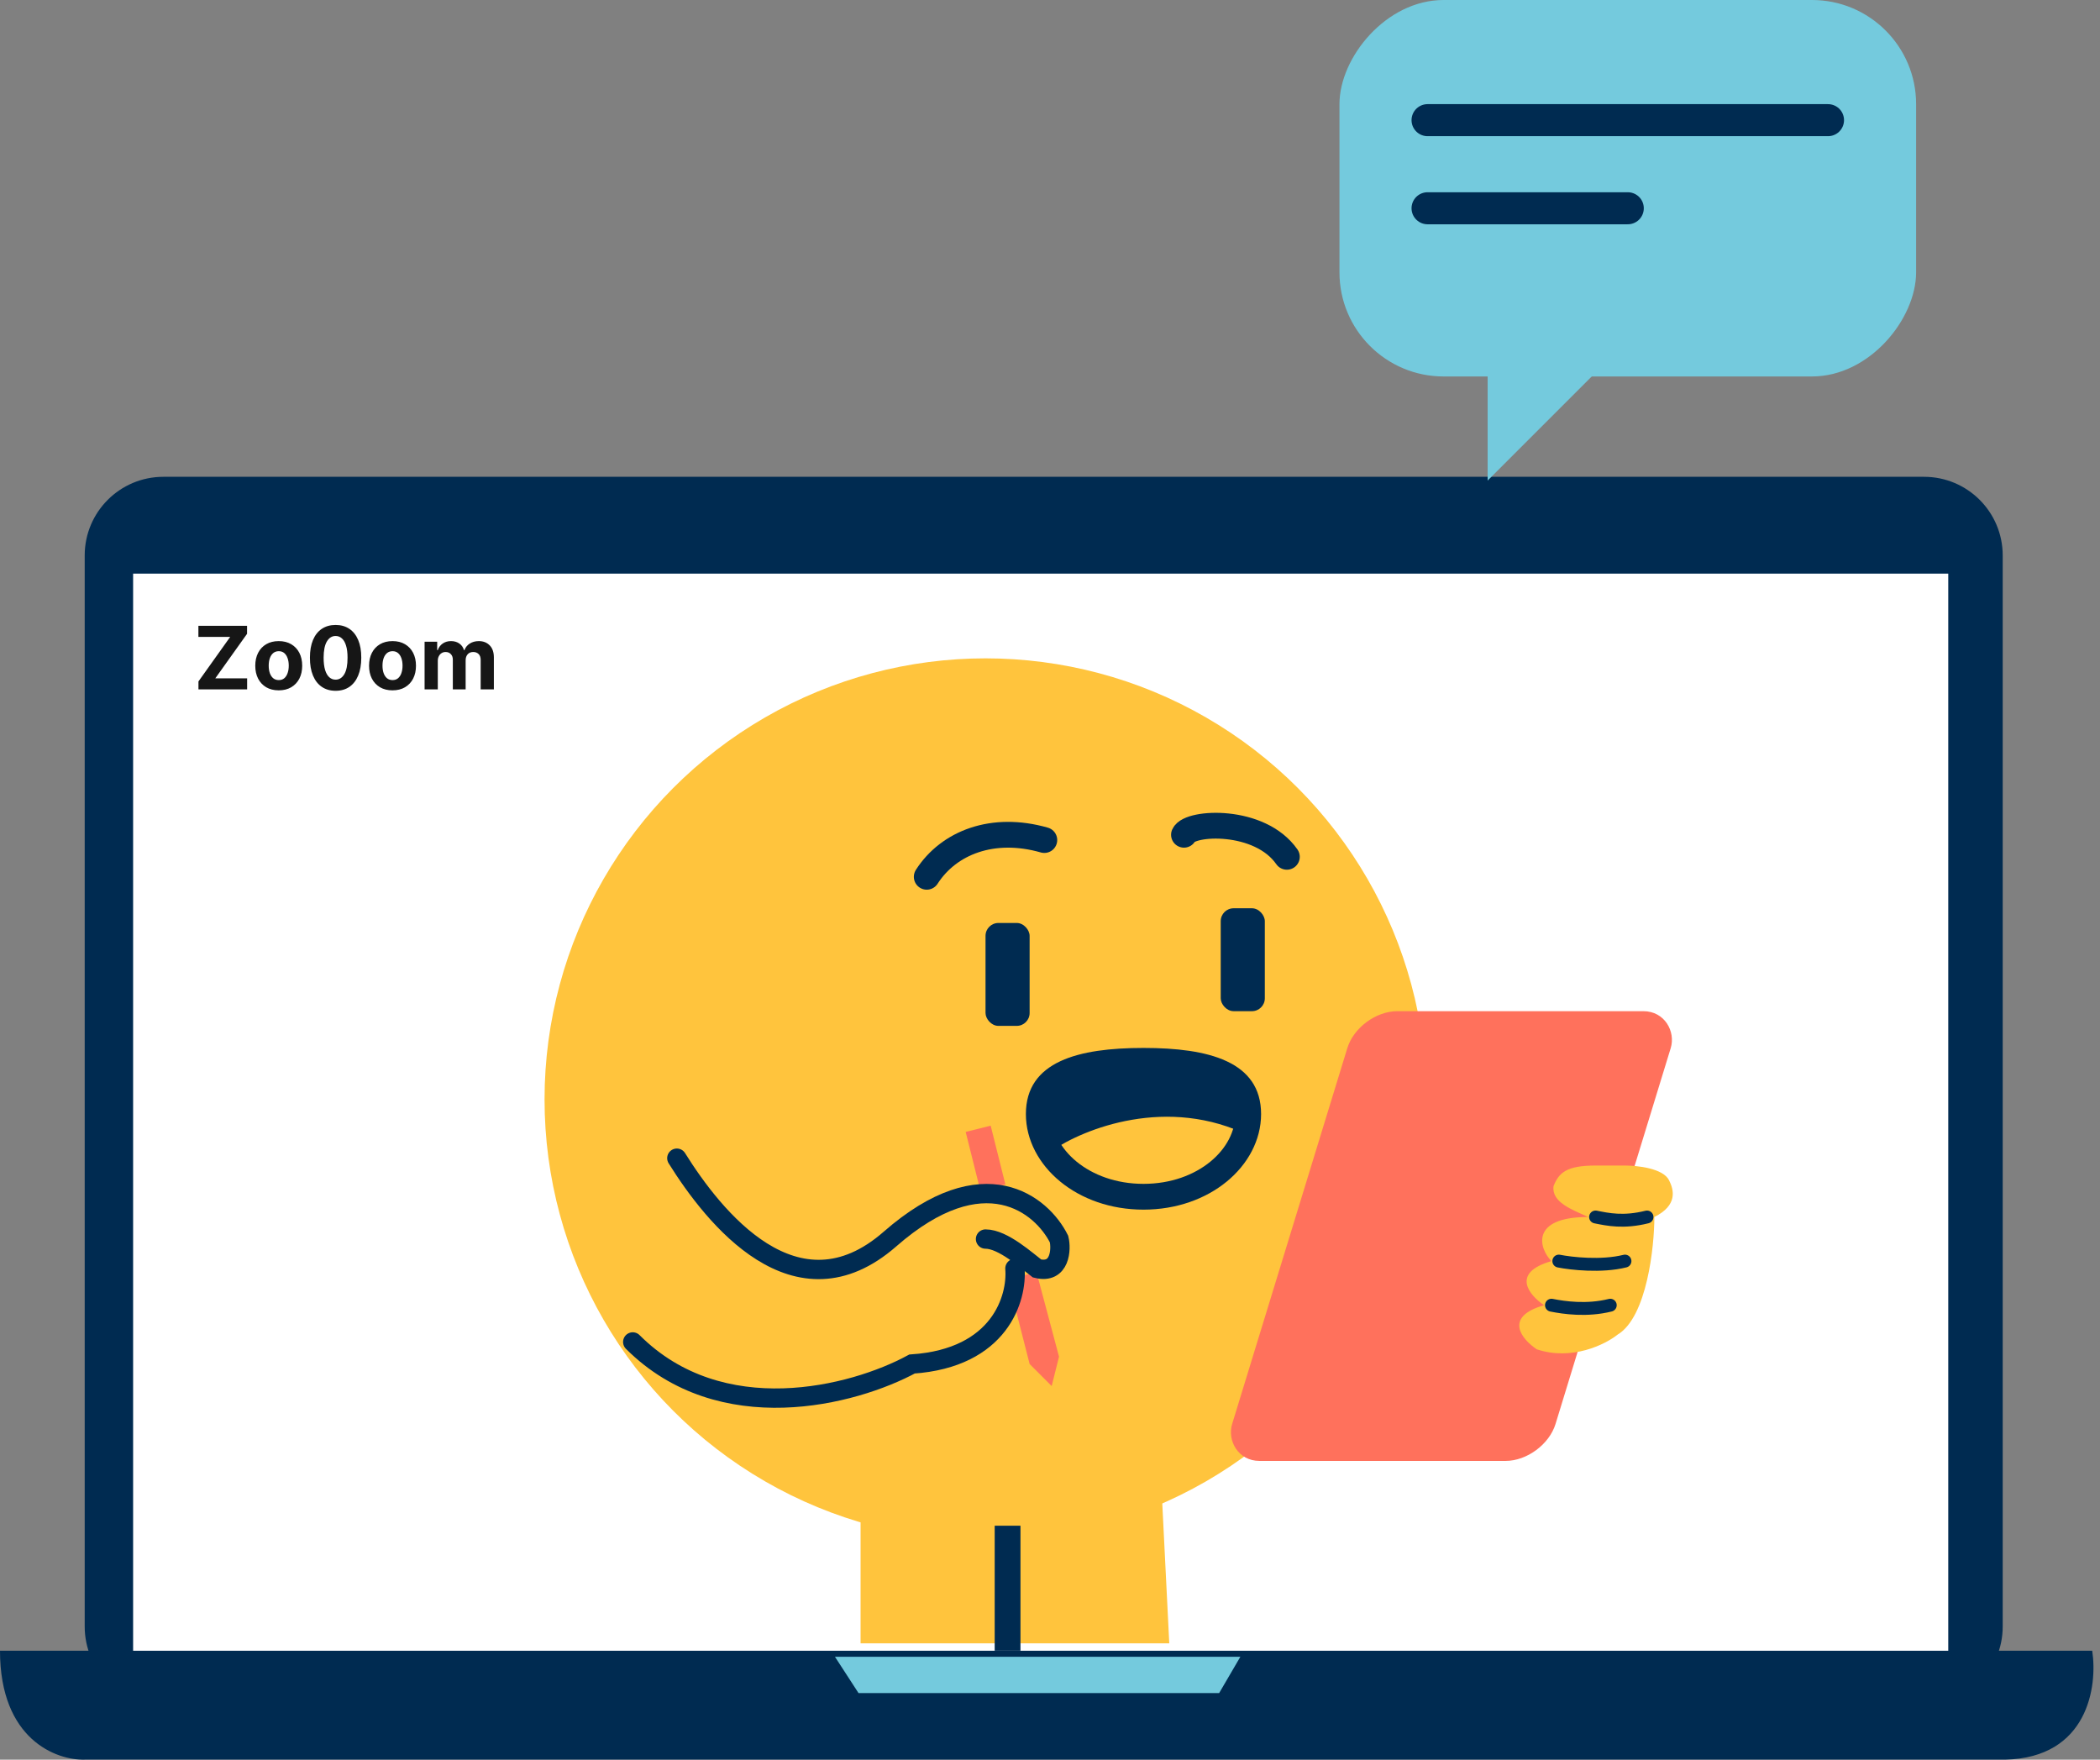
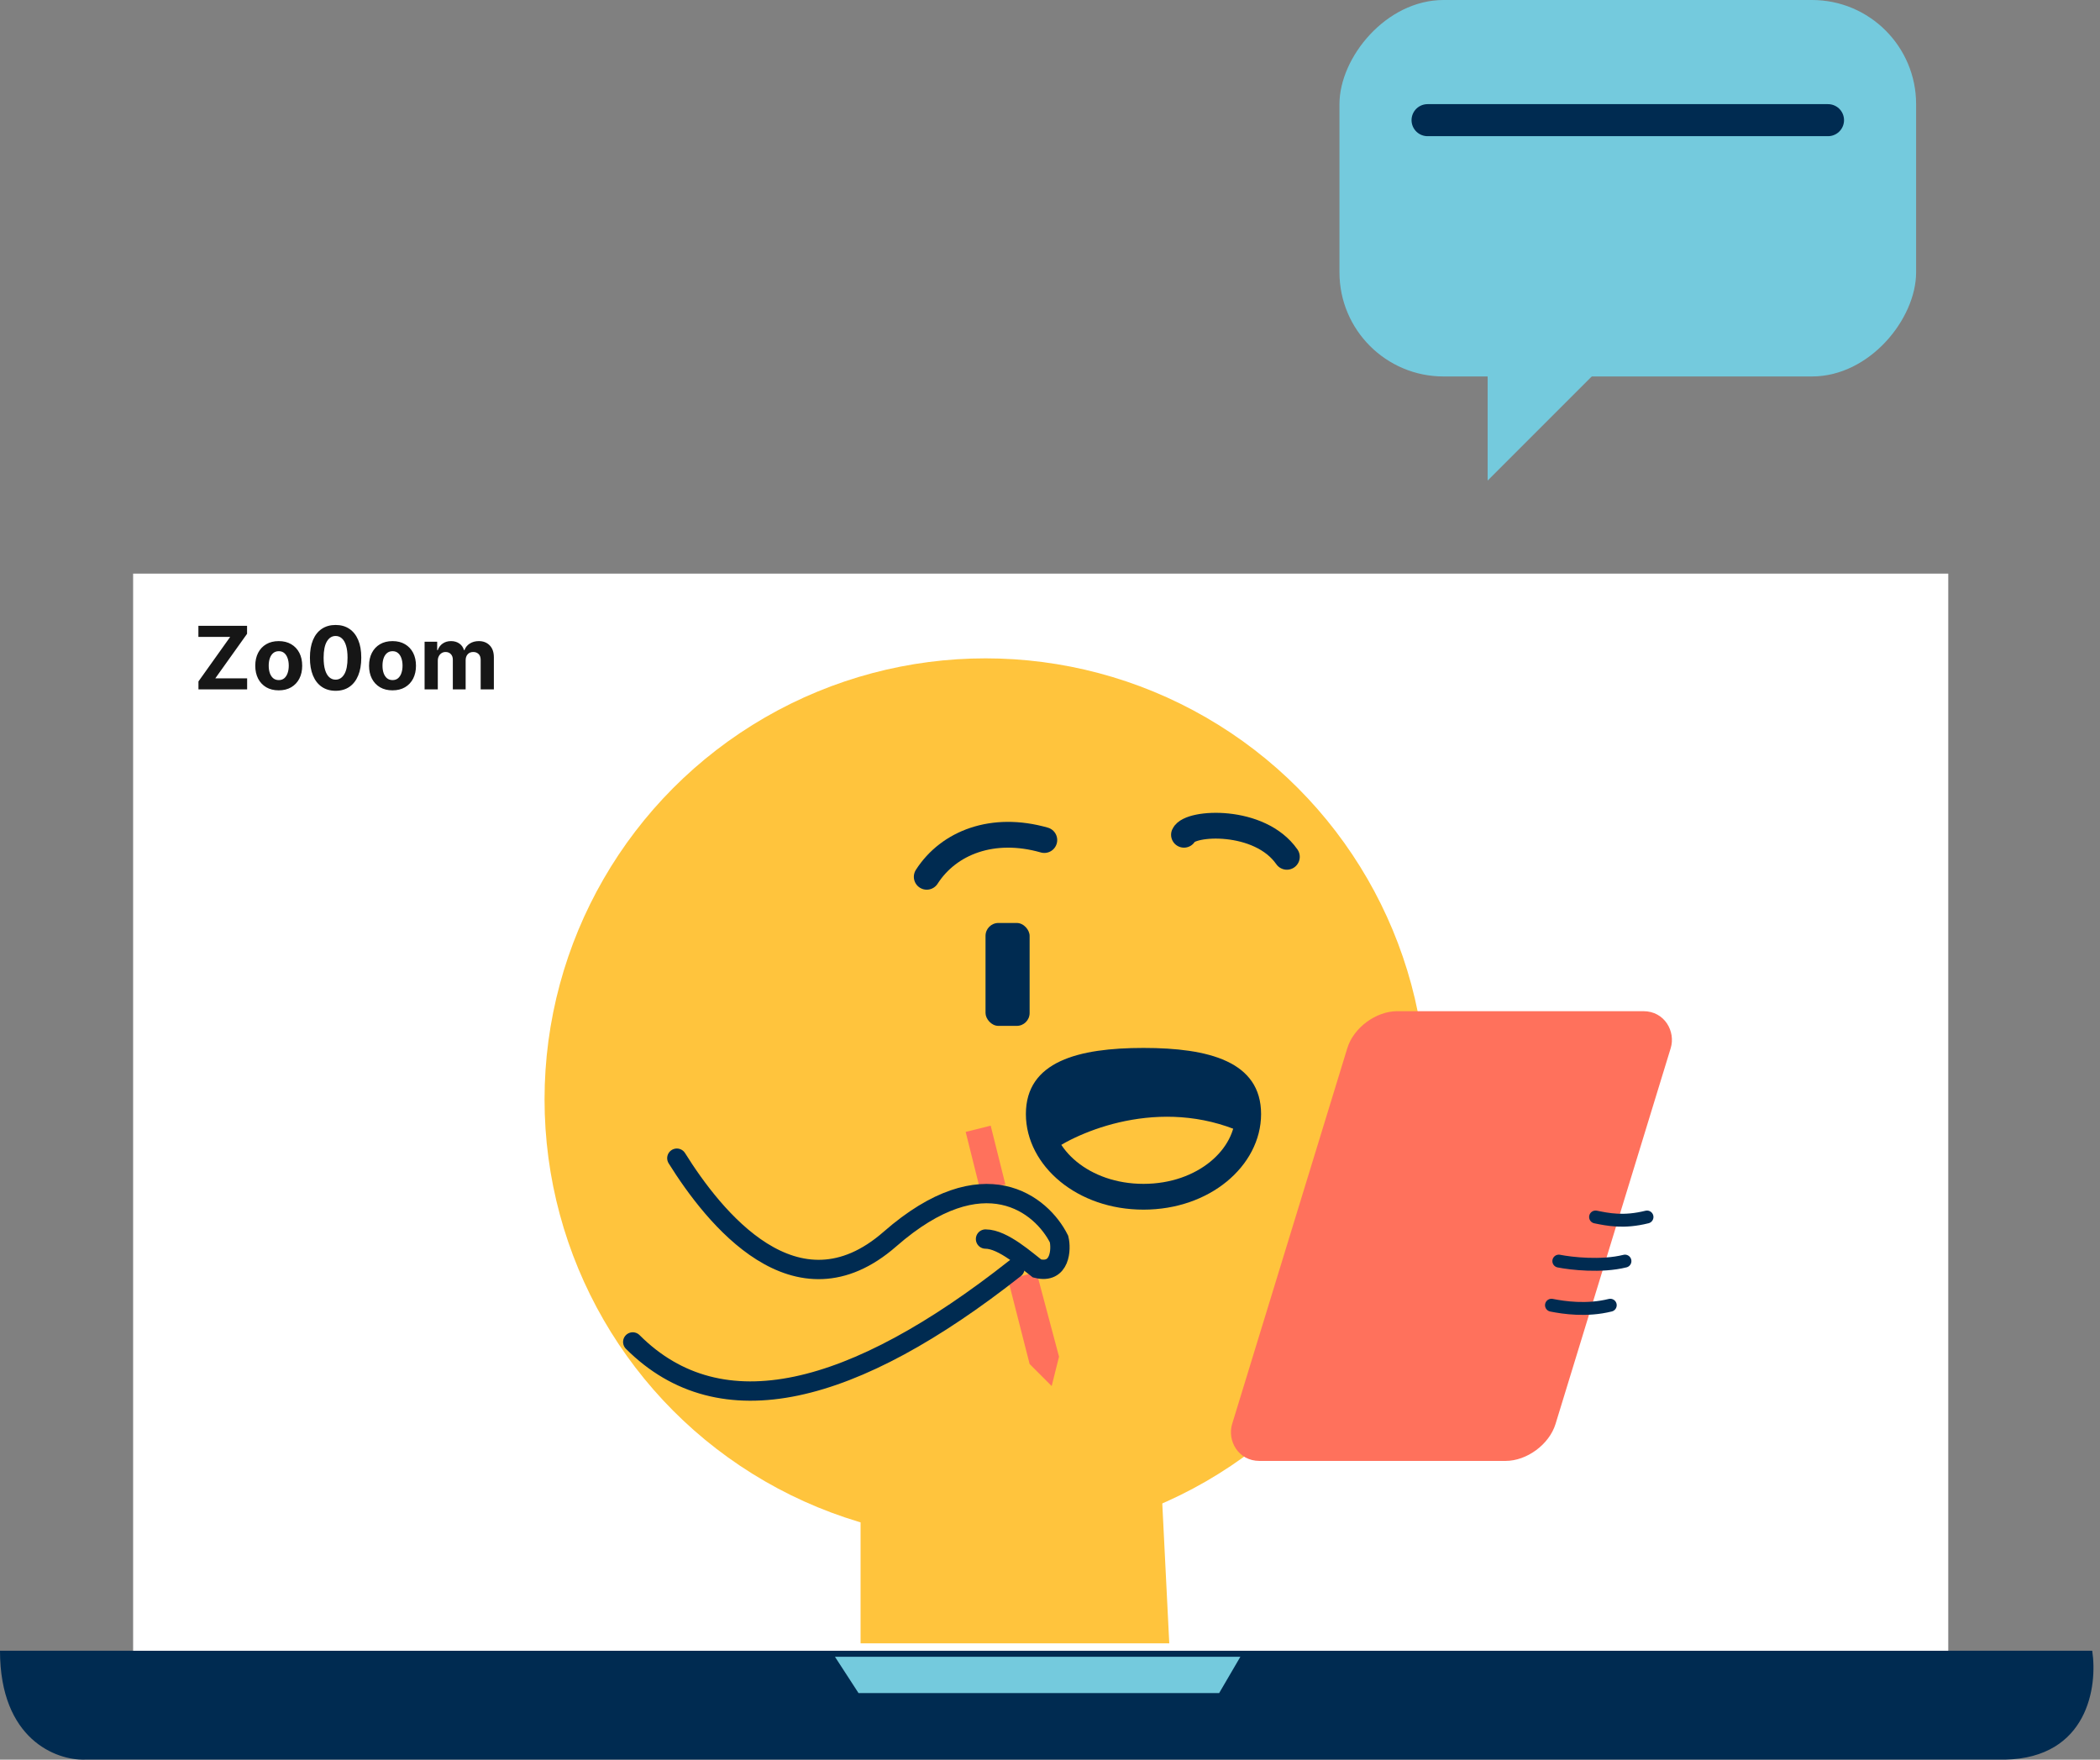
<svg xmlns="http://www.w3.org/2000/svg" width="185" height="155" viewBox="0 0 185 155" fill="none">
  <rect x="0" y="0" width="185" height="155" fill="#808080" stroke="none" />
  <path d="M184.314 145.406H0C0 153.243 4.976 155.066 7.464 154.998H176.643C183.941 154.835 184.798 148.535 184.314 145.406Z" fill="#002B51" />
-   <path d="M7.462 48.929V143.274C7.462 147.101 10.565 150.203 14.392 150.203H169.5C173.327 150.203 176.429 147.101 176.429 143.274V48.929C176.429 45.102 173.327 42 169.5 42H14.392C10.565 42 7.462 45.102 7.462 48.929Z" fill="#002B51" />
  <path d="M171.632 50.528H11.727V145.406H171.632V50.528Z" fill="white" />
  <path d="M75.633 149.137L73.557 145.939H91.413H109.269L107.4 149.137H75.633Z" fill="#74CADD" />
  <path d="M17.483 60.726V60.024L20.278 56.102H17.478V55.126H21.765V55.829L18.968 59.75H21.771V60.726H17.483ZM24.555 60.809C24.13 60.809 23.763 60.718 23.453 60.538C23.145 60.355 22.907 60.102 22.739 59.778C22.572 59.451 22.488 59.073 22.488 58.643C22.488 58.209 22.572 57.83 22.739 57.505C22.907 57.179 23.145 56.926 23.453 56.745C23.763 56.563 24.13 56.472 24.555 56.472C24.98 56.472 25.346 56.563 25.654 56.745C25.964 56.926 26.203 57.179 26.371 57.505C26.538 57.83 26.622 58.209 26.622 58.643C26.622 59.073 26.538 59.451 26.371 59.778C26.203 60.102 25.964 60.355 25.654 60.538C25.346 60.718 24.98 60.809 24.555 60.809ZM24.561 59.906C24.754 59.906 24.915 59.851 25.045 59.742C25.174 59.631 25.272 59.48 25.337 59.288C25.405 59.097 25.438 58.879 25.438 58.635C25.438 58.39 25.405 58.172 25.337 57.981C25.272 57.79 25.174 57.638 25.045 57.527C24.915 57.416 24.754 57.36 24.561 57.36C24.366 57.36 24.201 57.416 24.068 57.527C23.937 57.638 23.838 57.79 23.77 57.981C23.705 58.172 23.672 58.39 23.672 58.635C23.672 58.879 23.705 59.097 23.77 59.288C23.838 59.48 23.937 59.631 24.068 59.742C24.201 59.851 24.366 59.906 24.561 59.906ZM29.565 60.849C29.094 60.848 28.69 60.732 28.351 60.502C28.013 60.273 27.753 59.94 27.571 59.504C27.391 59.069 27.301 58.544 27.303 57.932C27.303 57.321 27.393 56.801 27.574 56.37C27.756 55.94 28.016 55.613 28.353 55.389C28.692 55.163 29.096 55.05 29.565 55.05C30.033 55.05 30.436 55.163 30.773 55.389C31.112 55.615 31.373 55.943 31.555 56.373C31.738 56.802 31.828 57.321 31.826 57.932C31.826 58.546 31.735 59.071 31.553 59.507C31.372 59.943 31.113 60.275 30.776 60.505C30.439 60.735 30.035 60.849 29.565 60.849ZM29.565 59.868C29.886 59.868 30.142 59.706 30.333 59.384C30.524 59.061 30.619 58.577 30.617 57.932C30.617 57.507 30.574 57.153 30.486 56.871C30.4 56.588 30.278 56.376 30.12 56.234C29.963 56.092 29.778 56.02 29.565 56.02C29.246 56.02 28.99 56.18 28.799 56.499C28.608 56.818 28.511 57.296 28.509 57.932C28.509 58.362 28.552 58.721 28.638 59.009C28.725 59.295 28.848 59.511 29.007 59.654C29.165 59.797 29.351 59.868 29.565 59.868ZM34.579 60.809C34.154 60.809 33.787 60.718 33.477 60.538C33.169 60.355 32.931 60.102 32.763 59.778C32.596 59.451 32.512 59.073 32.512 58.643C32.512 58.209 32.596 57.83 32.763 57.505C32.931 57.179 33.169 56.926 33.477 56.745C33.787 56.563 34.154 56.472 34.579 56.472C35.004 56.472 35.37 56.563 35.678 56.745C35.988 56.926 36.227 57.179 36.395 57.505C36.562 57.83 36.646 58.209 36.646 58.643C36.646 59.073 36.562 59.451 36.395 59.778C36.227 60.102 35.988 60.355 35.678 60.538C35.37 60.718 35.004 60.809 34.579 60.809ZM34.584 59.906C34.778 59.906 34.939 59.851 35.068 59.742C35.198 59.631 35.295 59.48 35.361 59.288C35.428 59.097 35.462 58.879 35.462 58.635C35.462 58.39 35.428 58.172 35.361 57.981C35.295 57.79 35.198 57.638 35.068 57.527C34.939 57.416 34.778 57.36 34.584 57.36C34.389 57.36 34.225 57.416 34.092 57.527C33.961 57.638 33.862 57.79 33.794 57.981C33.728 58.172 33.696 58.39 33.696 58.635C33.696 58.879 33.728 59.097 33.794 59.288C33.862 59.48 33.961 59.631 34.092 59.742C34.225 59.851 34.389 59.906 34.584 59.906ZM37.404 60.726V56.526H38.514V57.267H38.563C38.651 57.021 38.796 56.827 39.001 56.685C39.205 56.543 39.449 56.472 39.733 56.472C40.021 56.472 40.267 56.544 40.469 56.688C40.671 56.83 40.806 57.023 40.874 57.267H40.917C41.003 57.027 41.158 56.834 41.382 56.69C41.608 56.545 41.875 56.472 42.183 56.472C42.575 56.472 42.893 56.596 43.138 56.846C43.384 57.094 43.507 57.446 43.507 57.902V60.726H42.345V58.132C42.345 57.898 42.283 57.723 42.159 57.606C42.035 57.49 41.88 57.431 41.694 57.431C41.482 57.431 41.317 57.499 41.199 57.634C41.081 57.767 41.021 57.943 41.021 58.161V60.726H39.892V58.107C39.892 57.901 39.833 57.737 39.714 57.615C39.597 57.492 39.443 57.431 39.252 57.431C39.123 57.431 39.006 57.464 38.902 57.53C38.8 57.594 38.719 57.684 38.659 57.801C38.599 57.915 38.568 58.05 38.568 58.205V60.726H37.404Z" fill="#161616" />
  <circle cx="86.821" cy="96.84" r="38.849" fill="#FFC43D" />
  <path fill-rule="evenodd" clip-rule="evenodd" d="M90.705 120.149L88.807 112.713L91.309 112.045L93.295 119.501L92.648 122.091L90.705 120.149Z" fill="#FF715C" />
  <rect x="86.82" y="81.3" width="3.885" height="9.065" rx="1.135" fill="#002B51" />
-   <rect x="107.54" y="80.005" width="3.885" height="9.065" rx="1.135" fill="#002B51" />
  <path d="M81.641 77.233C83.583 74.212 87.468 72.701 92 73.996" stroke="#002B51" stroke-width="2.271" stroke-linecap="round" />
  <path d="M104.302 73.53C104.81 72.395 110.969 72.034 113.367 75.473" stroke="#002B51" stroke-width="2.271" stroke-linecap="round" />
  <path d="M109.96 98.135C109.96 101.947 106.062 105.416 100.736 105.416C95.41 105.416 91.511 101.947 91.511 98.135C91.511 97.17 91.748 96.456 92.126 95.905C92.51 95.347 93.09 94.88 93.891 94.506C95.531 93.74 97.912 93.443 100.736 93.443C103.56 93.443 105.941 93.74 107.581 94.506C108.382 94.88 108.962 95.347 109.345 95.905C109.723 96.456 109.96 97.17 109.96 98.135Z" stroke="#002B51" stroke-width="2.271" />
  <path d="M110.13 100.077C102.878 96.451 95.454 99.429 92.648 101.372C90.576 96.192 95.205 93.602 99.77 93.602C107.022 92.048 109.698 97.271 110.13 100.077Z" fill="#002B51" />
  <rect width="28.489" height="41.439" rx="3.406" transform="matrix(1 0 -0.293 0.956 119.69 89.07)" fill="#FF715C" />
-   <path d="M147.036 103.962C146.507 102.903 144.23 102.667 143.151 102.667H141.856H140.561C137.972 102.667 137.324 103.314 136.858 104.482C136.677 105.904 138.476 106.546 139.914 107.199C134.734 107.199 135.597 110.005 136.677 111.084C133.051 112.12 134.734 114.106 136.029 114.969C132.403 116.005 134.087 117.991 135.382 118.854C138.49 119.89 141.425 118.422 142.504 117.559C145.094 116.005 145.741 109.789 145.741 107.199C147.813 106.163 147.468 104.825 147.036 103.962Z" fill="#FFC43D" />
  <path d="M140.562 107.199C141.641 107.415 143.022 107.717 145.094 107.199" stroke="#002B51" stroke-width="1.135" stroke-linecap="round" />
  <path d="M137.324 111.084C138.403 111.3 141.08 111.602 143.152 111.084" stroke="#002B51" stroke-width="1.135" stroke-linecap="round" />
  <path d="M136.677 114.969C137.756 115.185 139.785 115.487 141.857 114.969" stroke="#002B51" stroke-width="1.135" stroke-linecap="round" />
  <path d="M75.813 144.753V132.451L102.36 131.803L103.007 144.753H75.813Z" fill="#FFC43D" />
-   <path d="M88.763 134.393V145.401" stroke="#002B51" stroke-width="2.271" />
  <path d="M86.173 99.43L87.468 104.609" stroke="#FF715C" stroke-width="2.271" />
  <path d="M59.626 102.019C62.863 107.199 70.115 116.393 78.403 109.142C86.691 101.89 91.784 106.12 93.295 109.142C93.511 110.005 93.424 112.249 91.353 111.732C90.489 111.084 88.374 109.142 86.82 109.142" stroke="#002B51" stroke-width="1.703" stroke-linecap="round" />
-   <path d="M89.41 111.732C89.626 114.321 88.115 119.631 80.346 120.149C75.166 122.955 63.511 125.976 55.741 118.206" stroke="#002B51" stroke-width="1.703" stroke-linecap="round" />
+   <path d="M89.41 111.732C75.166 122.955 63.511 125.976 55.741 118.206" stroke="#002B51" stroke-width="1.703" stroke-linecap="round" />
  <rect width="50.8" height="33.161" rx="9.172" transform="matrix(-1 0 0 1 168.8 0)" fill="#74CADD" />
  <line x1="1.411" y1="-1.411" x2="36.689" y2="-1.411" transform="matrix(-1 0 0 1 162.45 11.995)" stroke="#002B51" stroke-width="2.822" stroke-linecap="round" />
-   <line x1="143.4" y1="18.345" x2="125.761" y2="18.345" stroke="#002B51" stroke-width="2.822" stroke-linecap="round" />
  <path d="M131.053 42.333V32.808H140.578L131.053 42.333Z" fill="#74CADD" />
</svg>